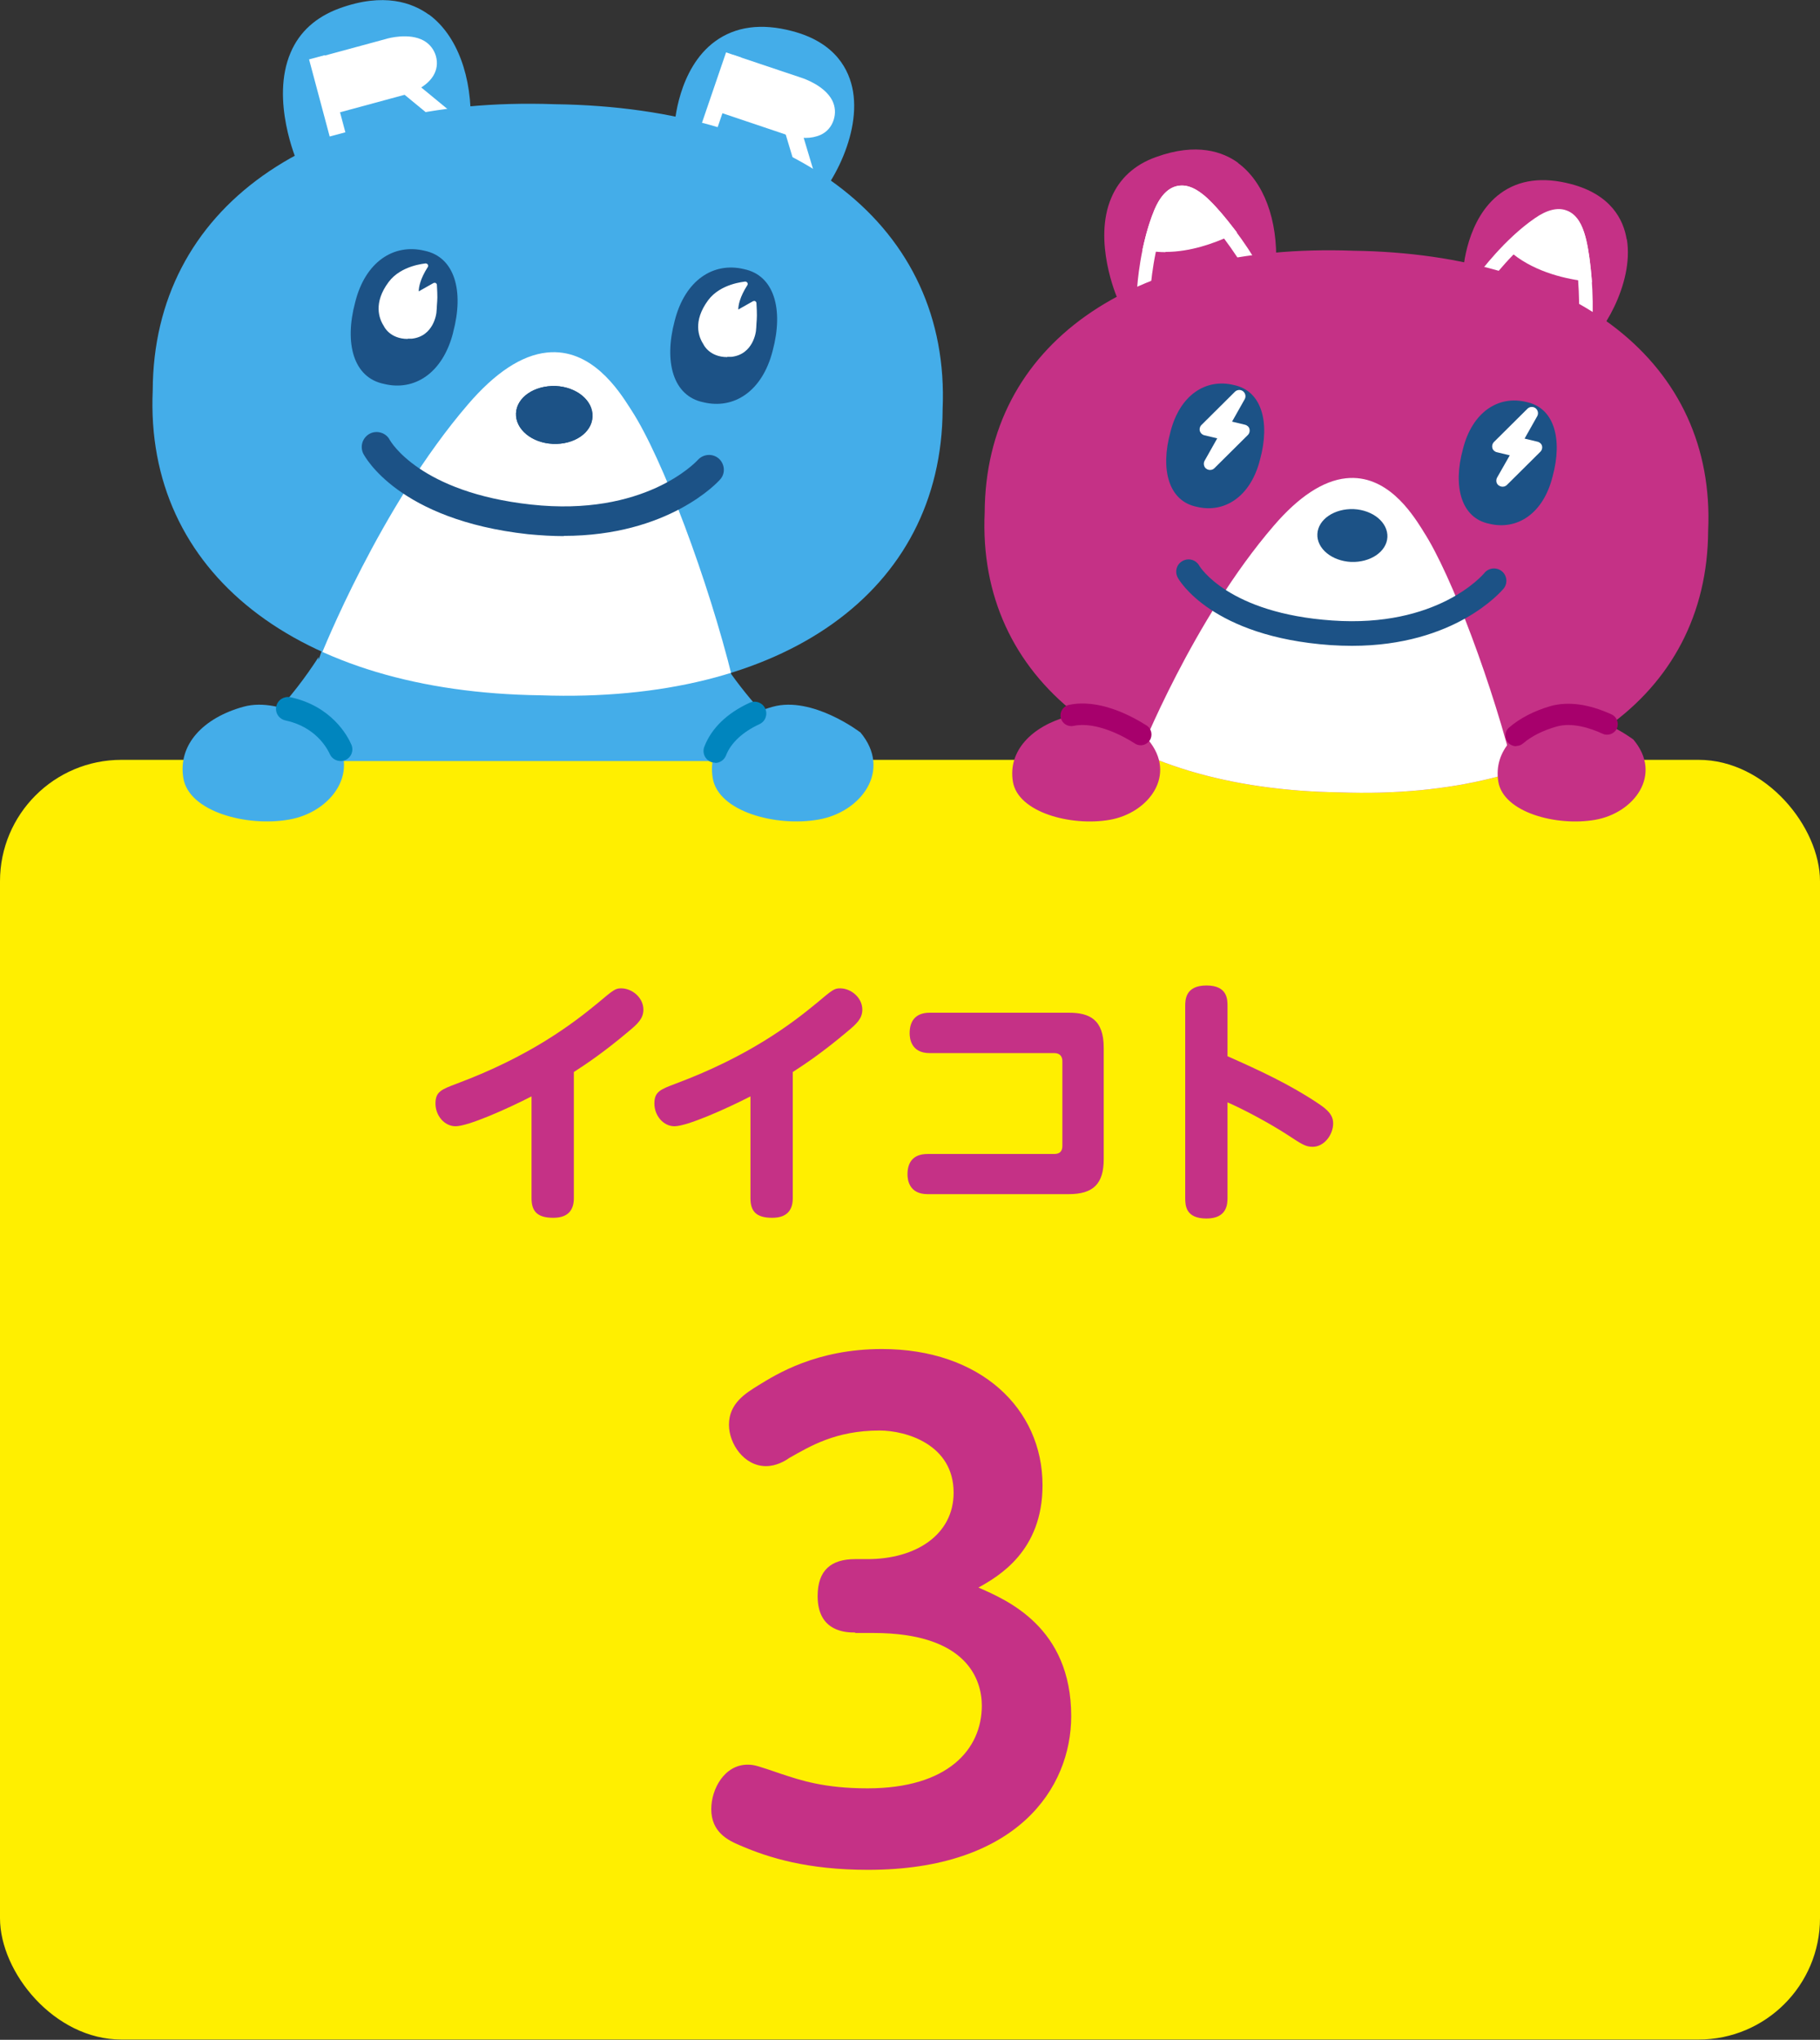
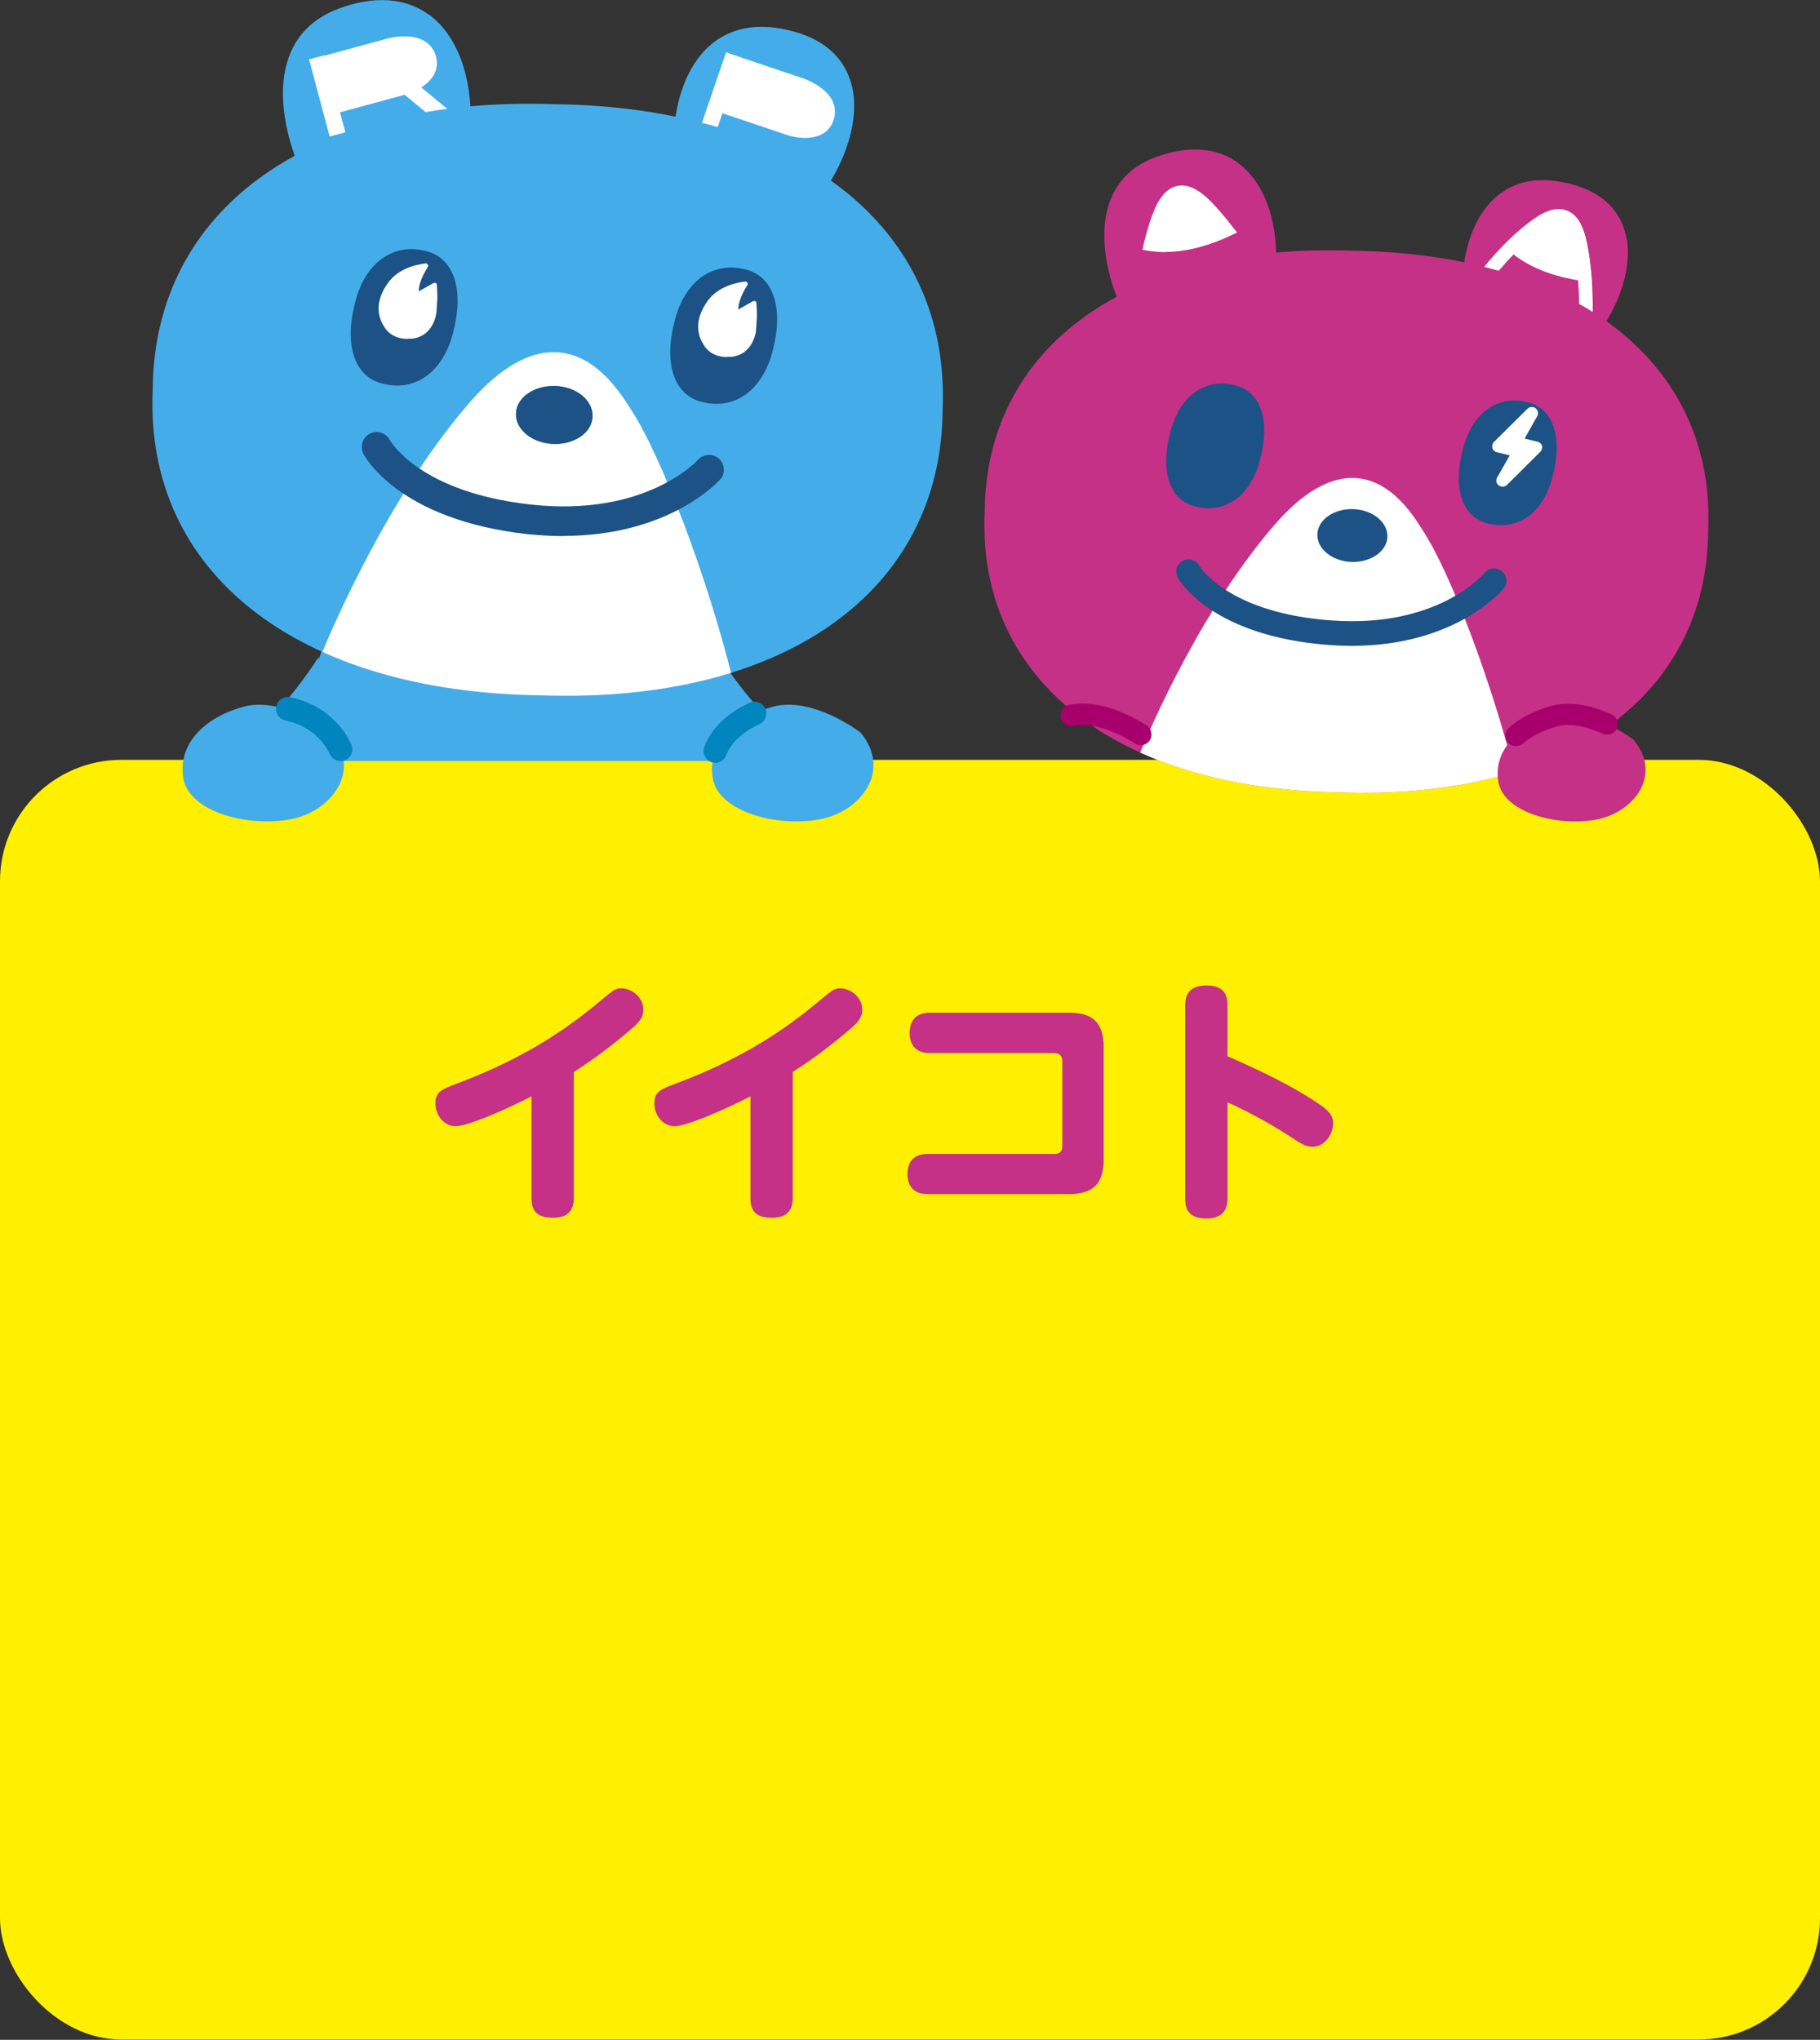
<svg xmlns="http://www.w3.org/2000/svg" id="_レイヤー_2" viewBox="0 0 76.15 85.34">
  <rect x="0" y="0" width="76.15" height="85.34" fill="#333333" stroke="none" />
  <defs>
    <style>.cls-1{fill:none;}.cls-2{clip-path:url(#clippath-1);}.cls-3{fill:#fff;}.cls-4{fill:#a7006c;}.cls-5{fill:#1c5286;}.cls-6{fill:#c53186;}.cls-7{fill:#44ade9;}.cls-8{fill:#ffef00;}.cls-9{fill:#0085be;}.cls-10{clip-path:url(#clippath);}</style>
    <clipPath id="clippath">
      <path class="cls-1" d="M39.44,17.12c-.03,7.62-6.64,12.33-16.82,11.97-10.18-.13-16.57-5.14-16.23-12.76.03-7.62,6.64-12.33,16.82-11.97,10.18.13,16.56,5.14,16.23,12.76Z" />
    </clipPath>
    <clipPath id="clippath-1">
      <path class="cls-1" d="M71.47,22.2c-.03,6.98-6.1,11.29-15.42,10.95-9.33-.13-15.17-4.73-14.85-11.71.03-6.98,6.1-11.29,15.42-10.95,9.33.13,15.17,4.73,14.85,11.71Z" />
    </clipPath>
  </defs>
  <g id="_レイヤー_1-2">
    <rect class="cls-8" y="31.79" width="76.15" height="53.54" rx="5.08" ry="5.08" />
    <path class="cls-6" d="M24.01,50.13c0,.43-.18.82-.86.82s-.91-.28-.91-.82v-4.26c-1.05.54-2.66,1.25-3.18,1.25-.47,0-.84-.45-.84-.95s.25-.59.91-.84c3.02-1.13,4.8-2.47,5.9-3.38.64-.54.72-.6.96-.6.46,0,.93.39.93.89,0,.37-.23.59-.63.92-1.08.91-1.83,1.4-2.28,1.69v5.29Z" />
    <path class="cls-6" d="M33.17,50.13c0,.43-.18.82-.86.82s-.91-.28-.91-.82v-4.26c-1.05.54-2.66,1.25-3.18,1.25-.47,0-.84-.45-.84-.95s.25-.59.91-.84c3.02-1.13,4.8-2.47,5.9-3.38.64-.54.72-.6.96-.6.46,0,.93.39.93.89,0,.37-.23.59-.63.92-1.08.91-1.83,1.4-2.28,1.69v5.29Z" />
    <path class="cls-6" d="M44.72,42.37c.85,0,1.46.27,1.46,1.46v4.67c0,1.02-.43,1.46-1.46,1.46h-5.91c-.78,0-.84-.61-.84-.83,0-.47.21-.85.84-.85h5.3c.24,0,.34-.12.34-.34v-3.54c0-.2-.1-.34-.34-.34h-5.21c-.79,0-.84-.63-.84-.83,0-.46.2-.86.84-.86h5.82Z" />
    <path class="cls-6" d="M51.36,50.11c0,.25-.01.87-.88.87s-.89-.54-.89-.87v-8.01c0-.26,0-.87.89-.87s.88.6.88.87v2.09c1.31.58,2.61,1.18,3.8,1.98.39.26.62.48.62.83,0,.47-.37.98-.86.98-.3,0-.47-.12-1.05-.5-.74-.48-1.8-1.05-2.51-1.36v4.01Z" />
-     <path class="cls-6" d="M35.78,68.3c-.34,0-1.57,0-1.57-1.52,0-1.1.58-1.55,1.57-1.55h.52c2.02,0,3.6-1.02,3.6-2.78,0-2.02-1.99-2.6-3.1-2.6-1.84,0-2.91.66-3.78,1.15-.18.13-.55.34-.97.34-.92,0-1.55-.94-1.55-1.73,0-.89.68-1.31,1.23-1.65.76-.47,2.44-1.52,5.17-1.52,4.12,0,6.72,2.49,6.72,5.7,0,2.76-1.84,3.81-2.68,4.28,1.18.52,3.88,1.65,3.88,5.38,0,3.02-2.28,6.43-8.5,6.43-2.52,0-4.15-.5-5.35-1.02-.5-.21-1.21-.55-1.21-1.52,0-.84.55-1.86,1.52-1.86.29,0,.42.05,1.42.39.79.26,1.78.6,3.6.6,3.36,0,4.78-1.63,4.78-3.46,0-1.05-.58-3.04-4.54-3.04h-.76Z" />
    <path class="cls-7" d="M34.2,31.84c-1.39-.98-2.57-2.2-3.6-3.63-.62-1.65-1.08-2.74-1.15-2.91l-14.8-1.44c-.43,1.2-.88,2.45-1.32,3.75v-.12c-1.13,1.75-2.48,3.21-4.1,4.35h24.96Z" />
    <path class="cls-7" d="M35.69,3.82c-.15-.88-.71-2.04-2.55-2.52-1.29-.34-2.37-.19-3.22.43-1.56,1.14-1.7,3.48-1.7,3.58l.38.02,4.83,3.23.21.31c.89-.59,2.39-3.02,2.05-5.05Z" />
    <path class="cls-7" d="M17.94.61c-.68-.49-1.87-.94-3.74-.26-.98.36-1.67.98-2.04,1.85-.85,1.98.25,4.53.3,4.64l.42-.18,6.36-1.42.45.02c.08-2.05-.57-3.79-1.74-4.65Z" />
    <path class="cls-3" d="M13.33,2.73l2.91-.79s1.42-.42,1.67.48c.24.89-1.15,1.22-1.15,1.22l-3,.82" />
    <path class="cls-3" d="M13.84,4.79l-.18-.65,3-.82c.18-.04.71-.23.88-.51.05-.09.06-.18.03-.29-.03-.11-.09-.19-.18-.24-.31-.17-.88-.06-1.06,0l-2.91.79-.18-.65,2.91-.79c.09-.03.97-.27,1.58.07.25.14.43.37.51.65.08.29.04.57-.11.82-.35.58-1.2.8-1.29.82l-2.99.81Z" />
    <rect class="cls-3" x="17.44" y="3.13" width=".68" height="2.19" transform="translate(3.22 15.27) rotate(-50.54)" />
    <rect class="cls-3" x="13.35" y="2.34" width=".68" height="3.34" transform="translate(-.57 3.67) rotate(-14.96)" />
    <path class="cls-3" d="M30.57,2.62l2.86.96s1.41.44,1.11,1.33c-.3.88-1.64.37-1.64.37l-2.95-.99" />
    <path class="cls-3" d="M33.69,5.77c-.44,0-.84-.14-.9-.17l-2.94-.99.22-.64,2.95.99c.18.07.72.21,1.02.07.1-.05.15-.11.19-.22.04-.11.03-.2-.02-.3-.16-.31-.7-.54-.88-.6l-2.86-.97.22-.64,2.86.96c.09.03.95.32,1.27.94.13.26.15.54.06.82-.09.28-.28.5-.54.62-.2.09-.42.13-.63.13Z" />
-     <rect class="cls-3" x="33.1" y="5.24" width=".68" height="2.18" transform="translate(-.41 9.87) rotate(-16.7)" />
    <rect class="cls-3" x="28.49" y="3.55" width="3.34" height=".68" transform="translate(16.72 31.16) rotate(-71.12)" />
    <path class="cls-7" d="M39.44,17.12c-.03,7.62-6.64,12.33-16.82,11.97-10.18-.13-16.57-5.14-16.23-12.76.03-7.62,6.64-12.33,16.82-11.97,10.18.13,16.56,5.14,16.23,12.76Z" />
    <g class="cls-10">
      <path class="cls-3" d="M30.65,28.4c-1.01-4.11-2.94-9.25-4.22-11.22l-.07-.11c-.48-.75-1.62-2.52-3.48-2.32-1.05.11-2.16.84-3.3,2.17-3.69,4.29-6.12,10.44-6.15,10.5l-.1.26,5.98,2.23,8.8-.16,2.6-1.13-.06-.23Z" />
    </g>
    <path class="cls-5" d="M24.79,17.44c-.03.67-.77,1.17-1.66,1.13-.88-.04-1.57-.61-1.54-1.28.03-.67.77-1.17,1.66-1.14.88.04,1.57.61,1.54,1.28Z" />
    <path class="cls-5" d="M24.79,17.44c-.03.67-.77,1.17-1.66,1.13-.88-.04-1.57-.61-1.54-1.28.03-.67.77-1.17,1.66-1.14.88.04,1.57.61,1.54,1.28Z" />
    <path class="cls-5" d="M18.96,13.91c-.43,1.7-1.62,2.47-2.9,2.15-1.27-.26-1.66-1.69-1.2-3.41.42-1.7,1.62-2.47,2.9-2.16,1.27.26,1.66,1.69,1.2,3.41Z" />
    <path class="cls-5" d="M32.33,14.67c-.43,1.7-1.62,2.47-2.9,2.16-1.27-.26-1.66-1.69-1.2-3.41.43-1.7,1.62-2.47,2.9-2.16,1.27.26,1.66,1.69,1.2,3.41Z" />
    <path class="cls-3" d="M31.55,12.69l-.76.43s-.13-.43.38-1.23c0,0-.97.06-1.47.74-.51.69-.47,1.3-.19,1.74,0,0,.26.56,1.08.47.86-.09.94-1,.94-1,.03-.55.04-.49.01-1.15Z" />
    <path class="cls-3" d="M30.43,14.94c-.74,0-.99-.51-1-.54-.2-.3-.45-.96.2-1.84.52-.7,1.51-.77,1.55-.78.04,0,.07.02.09.05.02.03.02.07,0,.1-.32.5-.38.85-.38,1.02l.62-.35s.07-.02.09,0c.03.02.05.05.05.08.03.52.02.6,0,.87,0,.08-.01.17-.02.29,0,.01-.1.99-1.03,1.09-.06,0-.12,0-.17,0ZM30.99,12.01c-.3.06-.87.22-1.21.67-.43.58-.49,1.16-.18,1.63.02.03.25.5.99.43.78-.08.85-.87.86-.91,0-.12.01-.21.02-.29.01-.23.02-.32,0-.69l-.62.35s-.06.02-.08,0c-.03-.01-.05-.03-.06-.06,0-.02-.12-.41.29-1.14Z" />
    <path class="cls-3" d="M18.19,11.93l-.76.43s-.13-.43.38-1.23c0,0-.98.06-1.47.74-.51.69-.48,1.3-.19,1.74,0,0,.26.56,1.08.47.87-.09.94-.99.94-.99.03-.55.04-.49.01-1.15Z" />
    <path class="cls-3" d="M17.06,14.18h0c-.74,0-.99-.51-1-.54-.2-.3-.45-.97.2-1.84.52-.7,1.51-.77,1.55-.78.03,0,.07.02.09.05.02.03.02.07,0,.1-.32.5-.38.85-.38,1.02l.62-.35s.07-.02.09,0c.03.02.05.05.05.08.03.52.02.6,0,.86,0,.08-.01.17-.02.3,0,.01-.1.99-1.03,1.09-.06,0-.12,0-.17,0ZM17.62,11.25c-.3.06-.87.22-1.21.67-.43.58-.49,1.16-.18,1.63.02.03.22.44.83.44h0s.1,0,.15,0c.78-.08.85-.87.86-.91,0-.12.01-.22.02-.3.01-.23.02-.32,0-.68l-.62.35s-.06.02-.08,0c-.03-.01-.05-.03-.06-.06,0-.02-.12-.41.29-1.14Z" />
    <path class="cls-1" d="M39.44,17.12c-.03,7.62-6.64,12.33-16.82,11.97-10.18-.13-16.56-5.14-16.23-12.76.03-7.62,6.64-12.33,16.82-11.97,10.18.13,16.56,5.14,16.23,12.76Z" />
    <path class="cls-5" d="M23.59,22.43c-.47,0-.97-.03-1.5-.08-5.43-.6-6.83-3.26-6.89-3.37-.15-.31-.03-.68.28-.84.3-.15.68-.03.83.27.03.05,1.25,2.19,5.91,2.7,4.74.52,6.89-1.77,6.98-1.87.23-.25.62-.28.88-.05.25.23.28.62.05.87-.09.11-2.16,2.36-6.54,2.36Z" />
    <path class="cls-7" d="M35.98,30.63s-1.99-1.52-3.65-1.06c-1.66.46-2.74,1.57-2.51,2.98.23,1.41,2.65,2.05,4.42,1.74,1.77-.3,3.11-2.05,1.75-3.66Z" />
    <path class="cls-7" d="M31.58,29.85c-.8.36-1.39.91-1.65,1.57" />
    <path class="cls-9" d="M29.93,31.91c-.06,0-.12-.01-.18-.03-.25-.1-.38-.38-.28-.64.3-.78.96-1.41,1.9-1.84.25-.11.54,0,.65.25.11.25,0,.54-.25.65-.69.32-1.19.78-1.39,1.3-.08.2-.26.32-.46.32Z" />
    <path class="cls-7" d="M13.83,30.63s-1.99-1.52-3.65-1.06c-1.66.46-2.74,1.57-2.51,2.98.23,1.41,2.65,2.05,4.42,1.74,1.77-.3,3.1-2.05,1.75-3.66Z" />
    <path class="cls-7" d="M14.25,31.34c-.2-.44-.81-1.39-2.21-1.7" />
    <path class="cls-9" d="M14.25,31.84c-.19,0-.37-.11-.45-.29-.12-.26-.6-1.14-1.86-1.41-.27-.06-.44-.32-.38-.59.06-.27.32-.43.59-.38,1.72.37,2.39,1.61,2.55,1.98.11.25,0,.54-.25.65-.07.03-.13.04-.2.04Z" />
    <path class="cls-6" d="M51.8,6.81c-.62-.45-1.72-.86-3.43-.24-.9.32-1.53.9-1.87,1.7-.78,1.81.22,4.15.27,4.25l.38-.17,5.82-1.29.42.02c.08-1.88-.51-3.47-1.59-4.26Z" />
    <path class="cls-6" d="M68.06,10.01c-.13-.81-.65-1.87-2.33-2.31-1.18-.31-2.17-.18-2.95.39-1.43,1.05-1.56,3.19-1.56,3.28l.35.02,4.42,2.96.19.29c.82-.54,2.19-2.76,1.89-4.62Z" />
    <path class="cls-3" d="M66.64,13.06h-.57c.02-1.12-.12-2.53-.31-3.1-.06-.2-.17-.54-.41-.62-.19-.06-.47.03-.81.26-1.2.83-2.22,2.21-2.23,2.23l-.46-.34c.04-.06,1.09-1.48,2.37-2.36.5-.35.95-.46,1.31-.33.5.17.68.71.76.95.22.66.37,2.13.35,3.31Z" />
    <path class="cls-3" d="M66.03,9.87c-.1-.3-.39-1.37-1.65-.5-.38.26-.75.58-1.07.89.89.79,2.12,1.1,2.98,1.21-.06-.67-.15-1.27-.26-1.61Z" />
    <path class="cls-3" d="M66.61,11.81l-.35-.05c-.91-.12-2.19-.44-3.13-1.28l-.23-.2.22-.21c.38-.37.75-.68,1.11-.92.37-.26.7-.38,1-.38.74,0,.98.75,1.06,1,.12.37.22.98.29,1.7l.03.36ZM63.74,10.25c.69.51,1.53.76,2.23.89-.06-.51-.14-.94-.21-1.18-.11-.35-.25-.64-.53-.64-.18,0-.41.1-.68.28-.25.17-.52.39-.8.64Z" />
-     <path class="cls-3" d="M48.15,12.08l-.57-.03c0-.07.12-1.83.72-3.27.24-.56.55-.9.93-.99.51-.13.96.23,1.15.39.54.44,1.46,1.59,2.08,2.6l-.49.3c-.58-.94-1.46-2.06-1.93-2.43-.16-.13-.44-.36-.68-.3-.19.05-.38.27-.54.66-.57,1.35-.68,3.06-.68,3.08Z" />
    <path class="cls-3" d="M50.22,8.42c-.25-.2-1.07-.94-1.66.47-.18.43-.32.89-.42,1.33,1.18.19,2.38-.22,3.16-.58-.41-.53-.82-.99-1.09-1.21Z" />
    <path class="cls-3" d="M48.76,10.55h0c-.22,0-.44-.02-.66-.05l-.3-.05.07-.3c.12-.52.27-.98.43-1.37.28-.67.67-1.02,1.15-1.02.42,0,.76.28.93.41.3.25.72.71,1.16,1.28l.22.28-.32.15c-.65.3-1.64.66-2.67.66ZM48.5,9.97c.08,0,.17,0,.26,0h0c.77,0,1.52-.22,2.1-.46-.32-.4-.62-.72-.81-.88-.15-.12-.38-.31-.59-.31-.28,0-.49.36-.62.67-.12.28-.23.61-.33.97Z" />
    <path class="cls-6" d="M71.47,22.2c-.03,6.98-6.1,11.29-15.42,10.95-9.33-.13-15.17-4.73-14.85-11.71.03-6.98,6.1-11.29,15.42-10.95,9.33.13,15.17,4.73,14.85,11.71Z" />
    <g class="cls-2">
      <path class="cls-3" d="M63.41,32.52c-.92-3.77-2.68-8.48-3.85-10.28l-.06-.1c-.44-.69-1.48-2.31-3.18-2.13-.96.1-1.98.77-3.02,1.98-3.39,3.93-5.62,9.56-5.64,9.62l-.09.24,5.48,2.05,8.01-.14h.05s2.38-1.03,2.38-1.03l-.05-.21Z" />
    </g>
    <path class="cls-5" d="M56.57,27.02c-.29,0-.59-.01-.9-.03-4.97-.35-6.34-2.72-6.39-2.82-.14-.25-.05-.57.2-.7.25-.14.56-.05.7.2.02.04,1.22,1.99,5.56,2.29,4.39.31,6.29-1.89,6.37-1.99.18-.22.51-.25.73-.07.22.18.25.51.07.73-.09.1-2.02,2.39-6.34,2.39Z" />
    <path class="cls-5" d="M58.05,22.47c-.03.61-.71,1.07-1.52,1.04-.81-.04-1.44-.56-1.41-1.17.03-.61.71-1.07,1.52-1.04.81.04,1.44.56,1.41,1.18Z" />
    <path class="cls-5" d="M52.72,19.23c-.39,1.55-1.49,2.26-2.66,1.97-1.16-.24-1.52-1.55-1.09-3.12.39-1.56,1.49-2.26,2.66-1.97,1.16.24,1.52,1.55,1.09,3.12Z" />
-     <path class="cls-3" d="M52.28,17.95c-.02-.09-.1-.16-.19-.18l-.54-.13.53-.94c.06-.11.03-.25-.07-.33-.1-.08-.25-.07-.34.02l-1.4,1.39c-.07.07-.09.16-.07.25.03.09.1.16.19.18l.54.13-.53.94c-.06.11-.03.26.07.33.04.03.07.04.12.05.08.01.16-.01.22-.07l1.4-1.39c.07-.07.09-.16.07-.25Z" />
    <path class="cls-5" d="M64.96,19.94c-.39,1.56-1.49,2.26-2.66,1.97-1.16-.24-1.52-1.55-1.09-3.12.39-1.56,1.49-2.26,2.66-1.97,1.16.24,1.52,1.55,1.09,3.12Z" />
    <path class="cls-3" d="M64.52,18.66c-.02-.09-.1-.16-.19-.18l-.54-.13.53-.94c.06-.11.03-.25-.07-.33-.1-.08-.25-.07-.34.02l-1.4,1.39c-.07.07-.09.16-.07.25.02.09.1.16.19.18l.54.13-.53.93c-.06.11-.04.26.07.33.04.03.08.04.12.05.08.01.16-.01.22-.07l1.4-1.39c.07-.07.09-.16.07-.25Z" />
    <path class="cls-6" d="M68.34,30.94s-1.83-1.39-3.34-.97c-1.52.42-2.52,1.44-2.31,2.73.21,1.29,2.43,1.88,4.05,1.6,1.62-.28,2.85-1.88,1.6-3.36Z" />
    <path class="cls-4" d="M63.44,31.22c-.12,0-.25-.05-.34-.15-.16-.19-.15-.47.04-.63.45-.39,1.05-.7,1.74-.9.73-.2,1.59-.09,2.55.35.22.1.32.37.22.59-.1.22-.37.32-.59.22-.52-.24-1.29-.49-1.94-.3-.56.16-1.04.4-1.39.7-.09.08-.19.11-.3.11Z" />
-     <path class="cls-6" d="M48.03,30.94s-1.83-1.39-3.34-.97c-1.52.42-2.52,1.44-2.31,2.73.21,1.29,2.43,1.88,4.05,1.6,1.62-.28,2.85-1.88,1.6-3.36Z" />
    <path class="cls-4" d="M47.73,31.18c-.08,0-.17-.02-.24-.07-.45-.29-1.61-.94-2.58-.74-.24.05-.48-.11-.53-.35-.05-.24.11-.48.35-.53,1.24-.26,2.56.43,3.24.86.21.13.27.41.14.62-.09.13-.23.21-.38.21Z" />
  </g>
</svg>